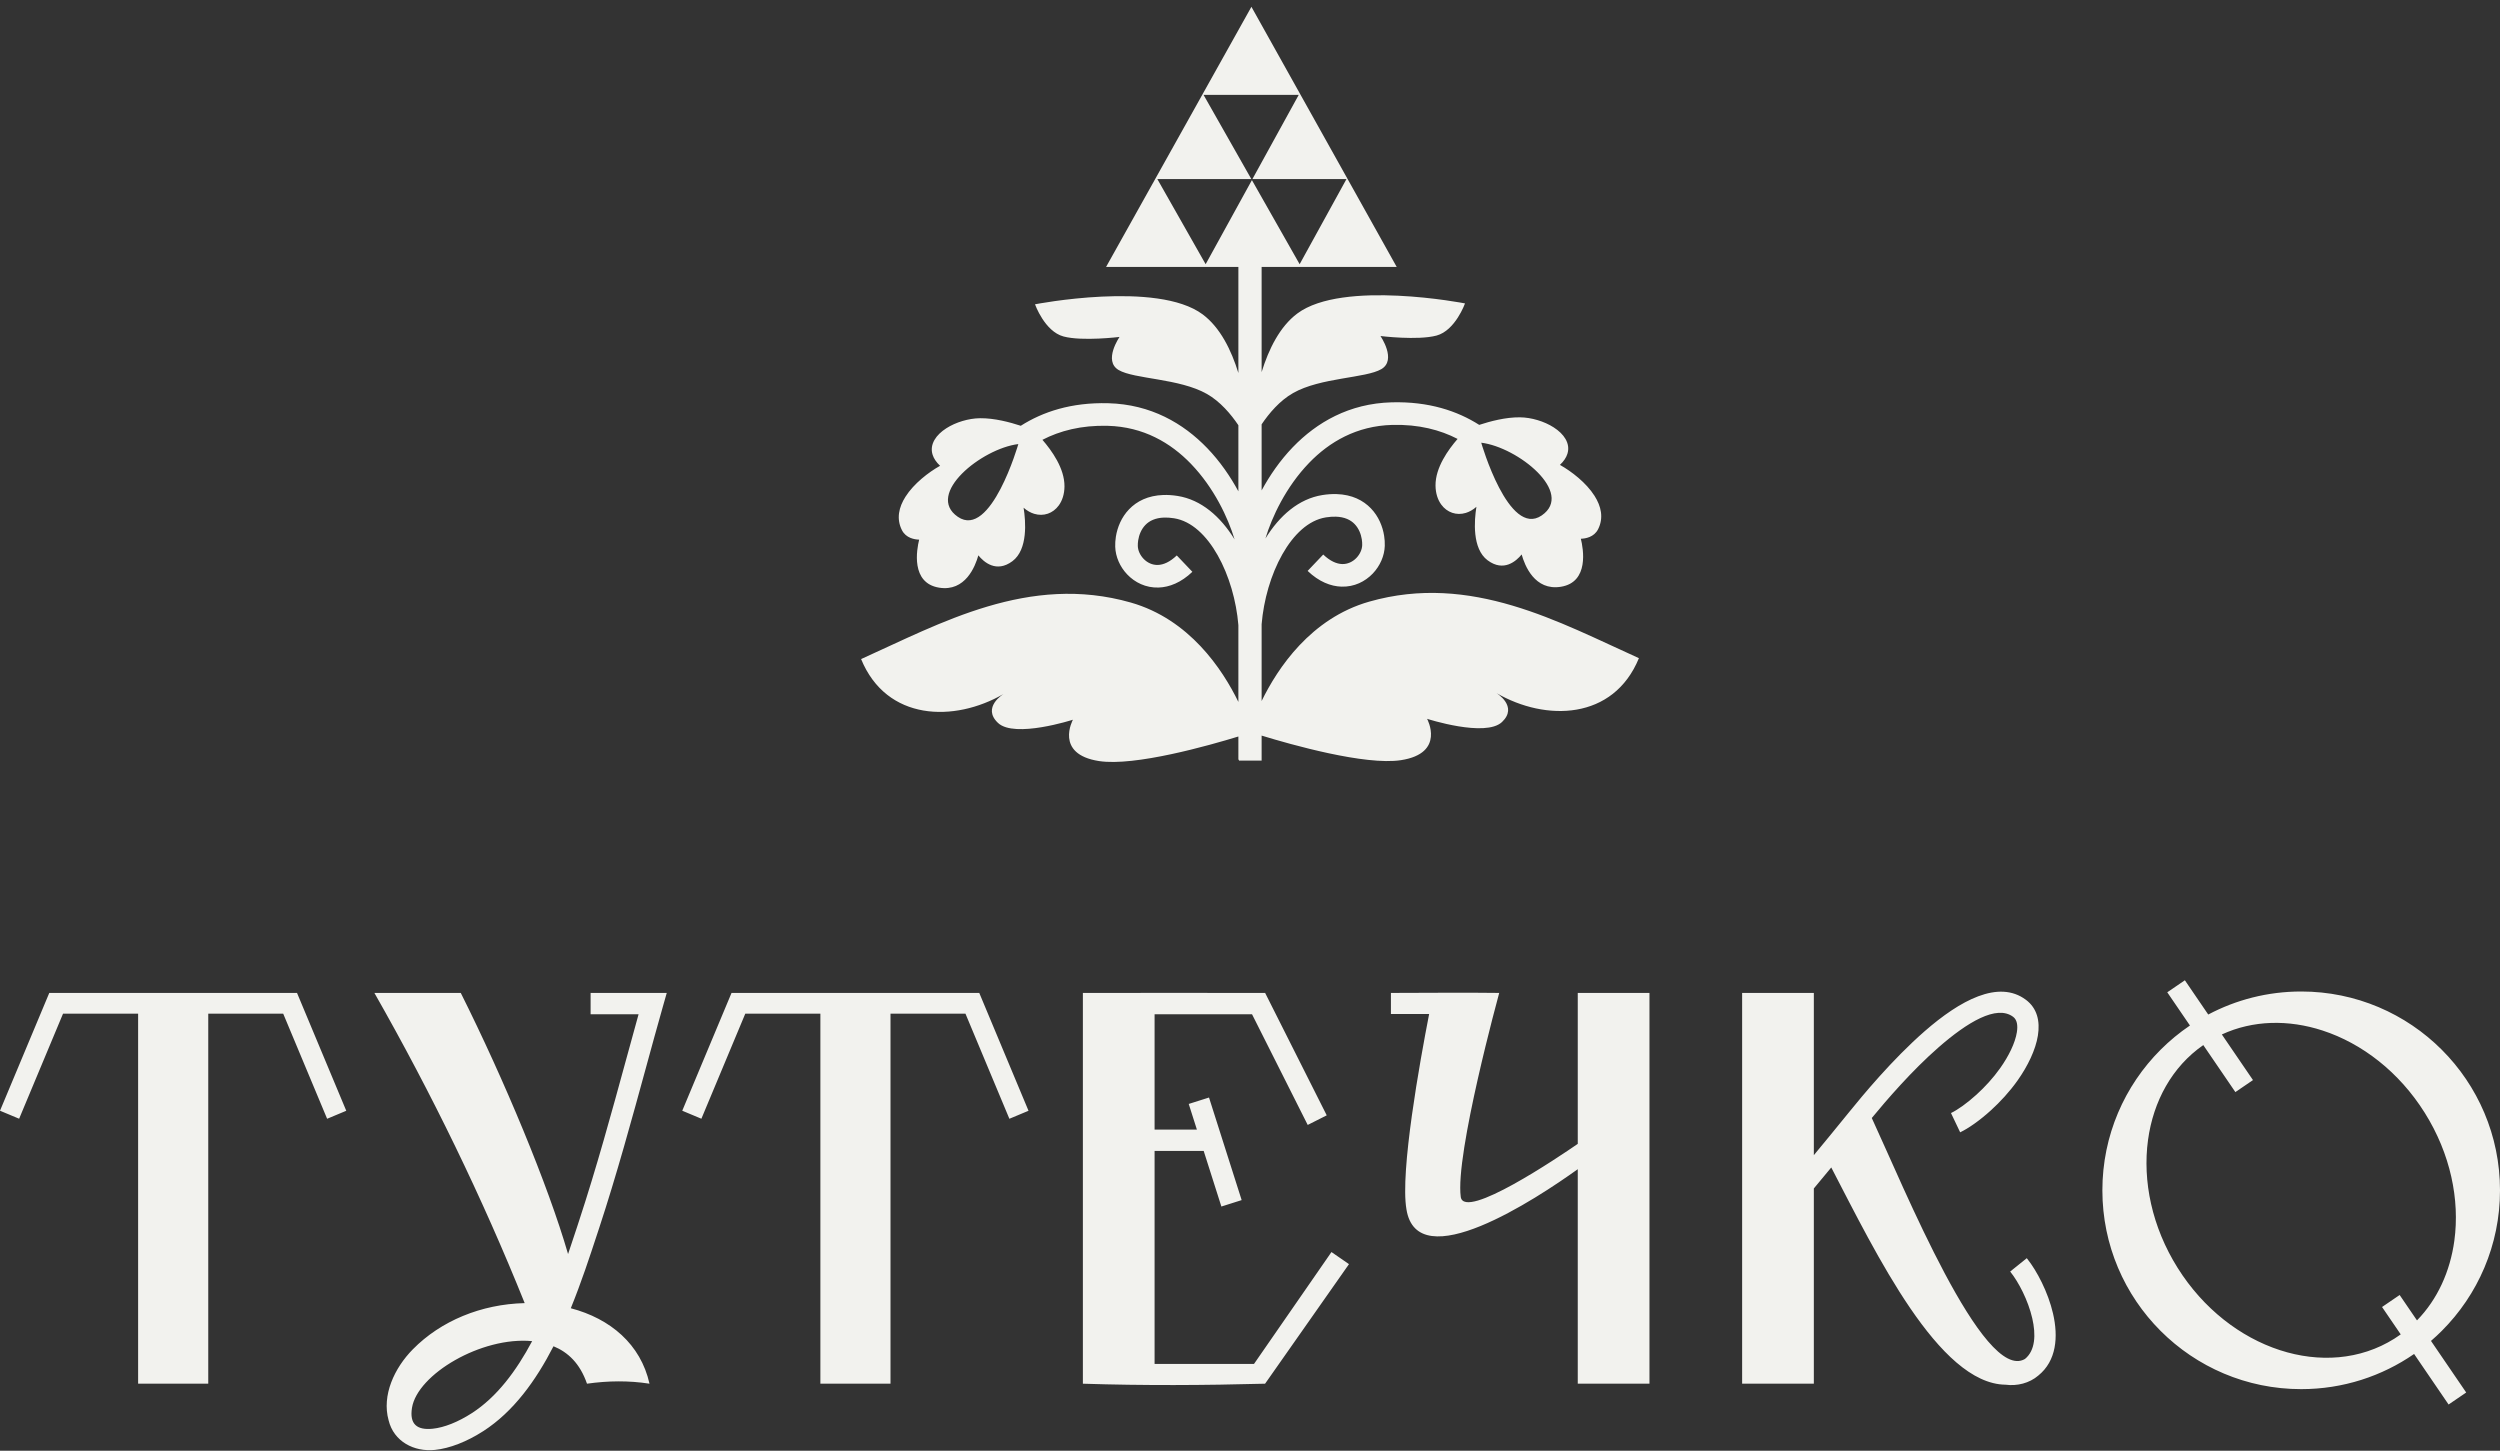
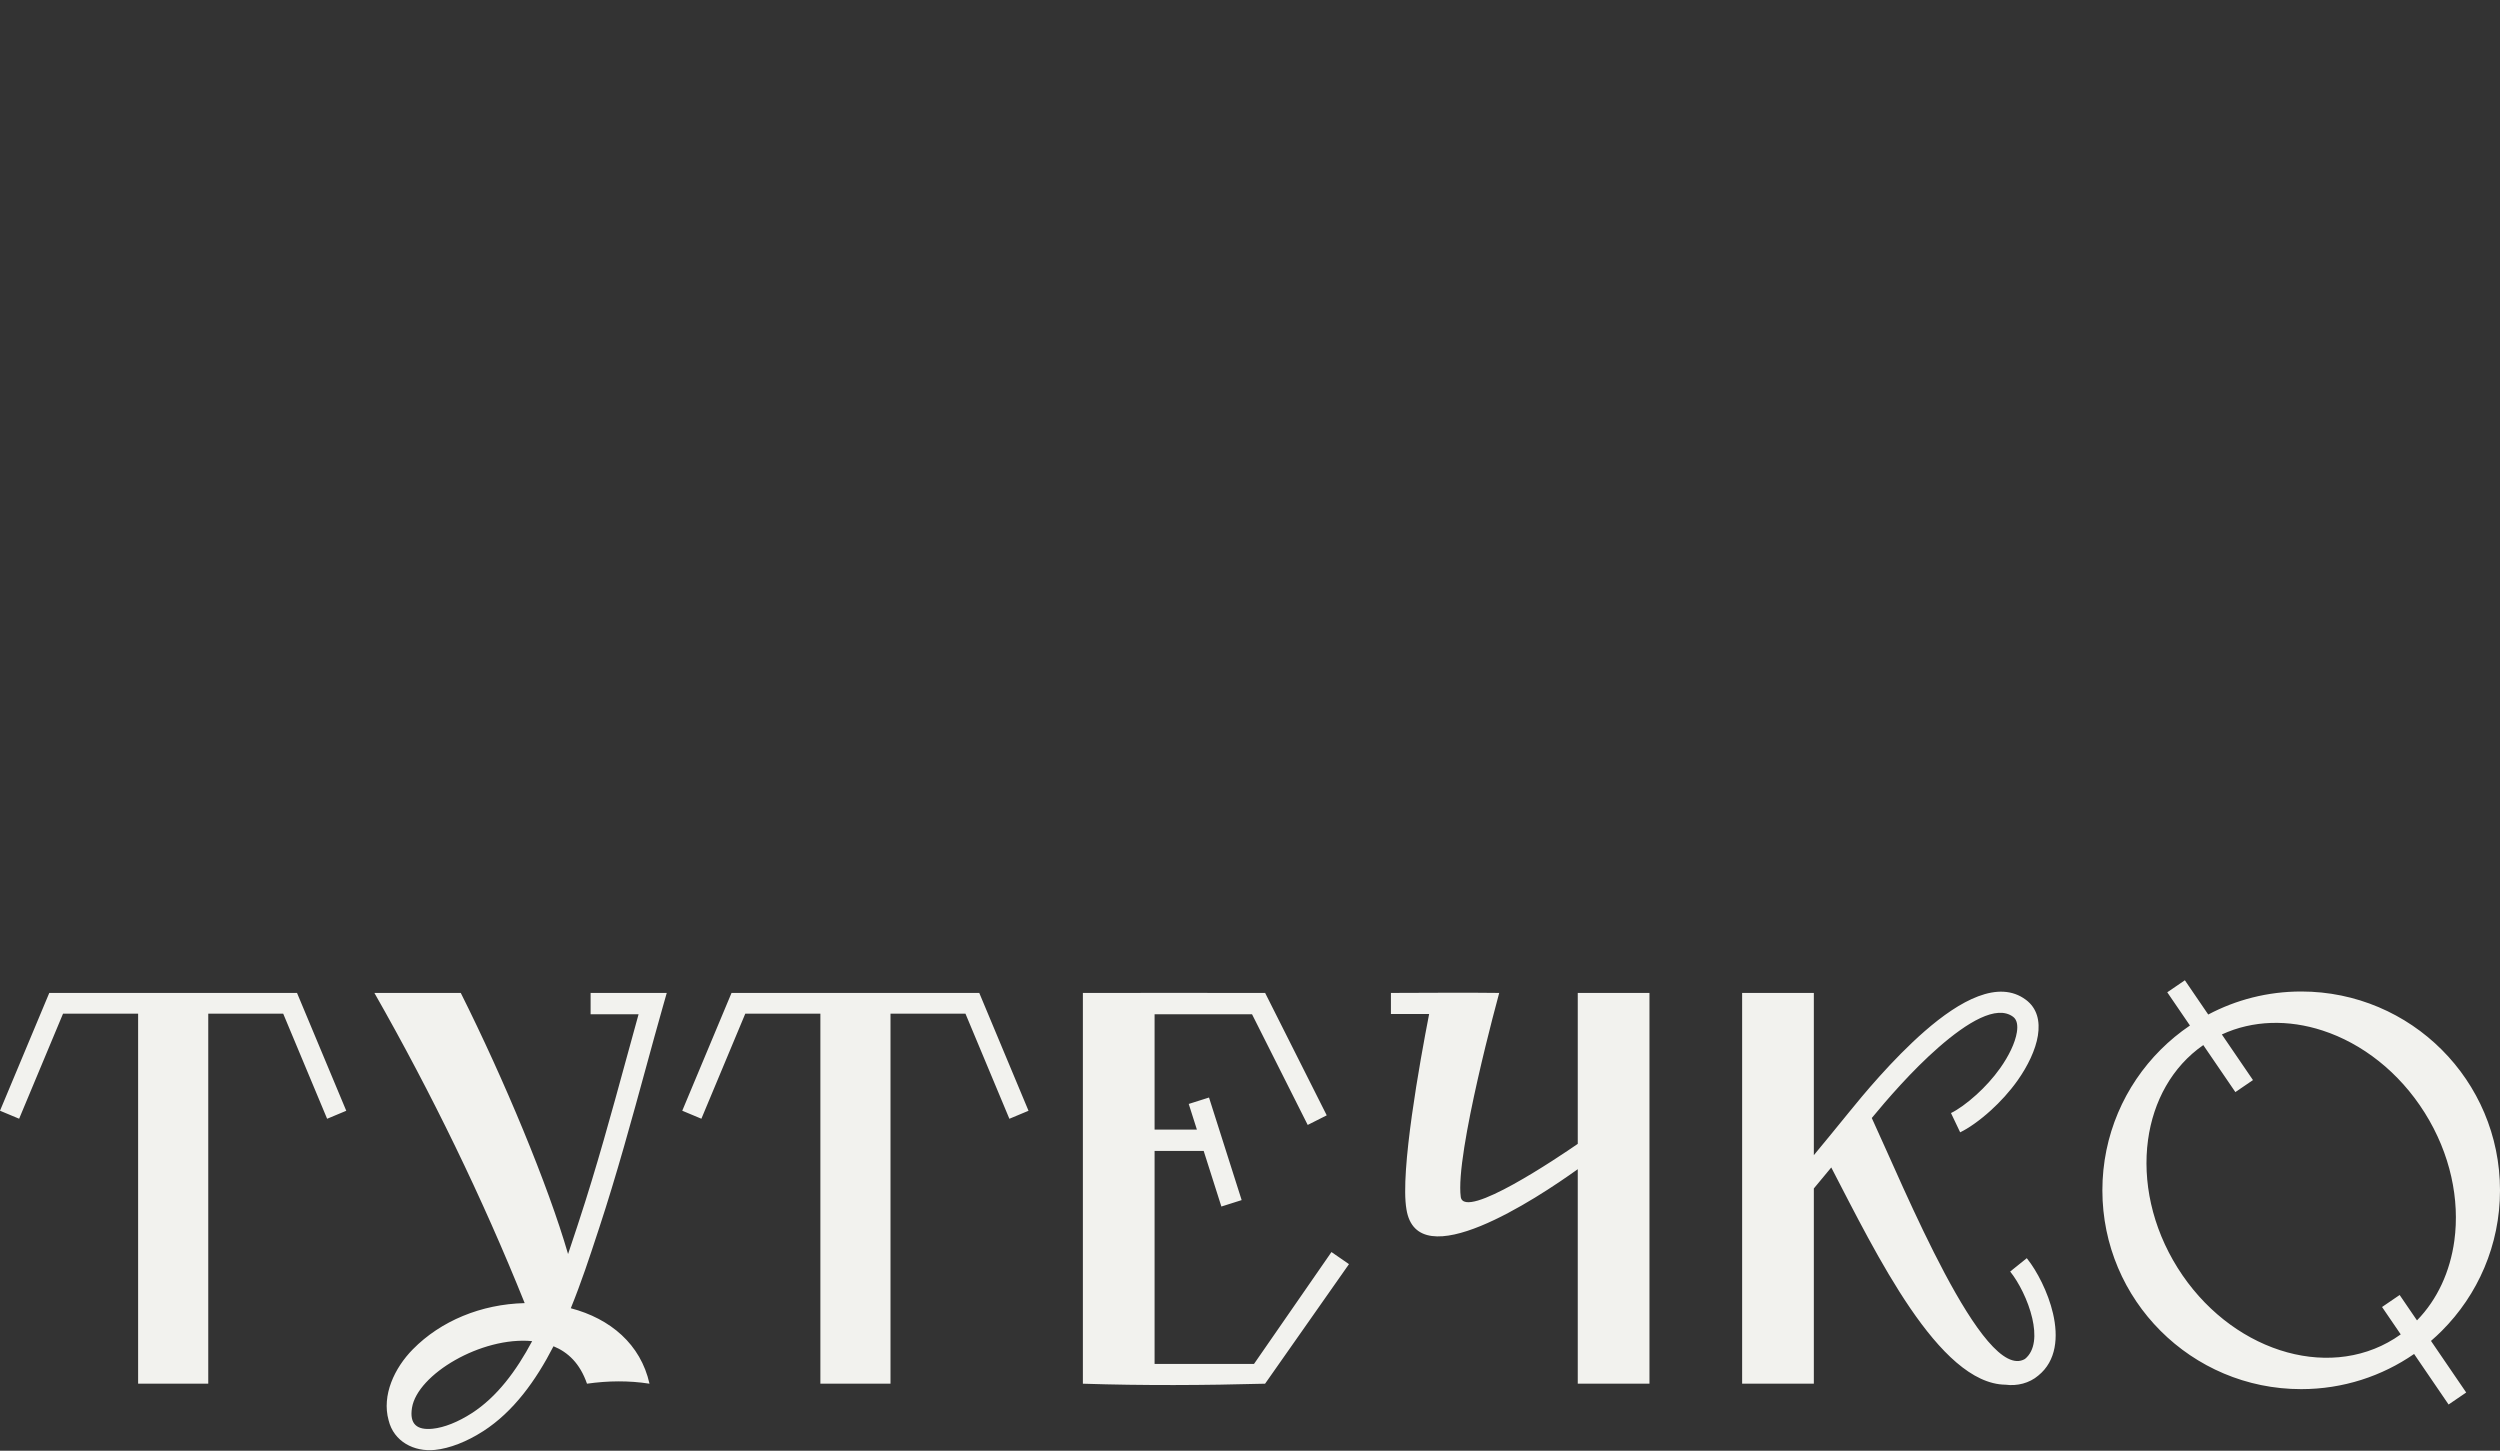
<svg xmlns="http://www.w3.org/2000/svg" width="355" height="206" viewBox="0 0 355 206" fill="none">
  <rect x="0" y="0" width="355" height="206" fill="#333333" stroke="none" />
-   <path fill-rule="evenodd" clip-rule="evenodd" d="M210.049 60.333C211.592 59.828 213.796 59.237 215.826 59.259C217.459 59.276 219.281 59.826 220.625 60.688C221.351 61.154 221.945 61.715 222.305 62.34C222.681 62.992 222.805 63.708 222.568 64.452C222.403 64.97 222.063 65.496 221.51 66.015C223.145 66.932 225.236 68.538 226.422 70.406C227.362 71.887 227.745 73.534 226.929 75.15C226.356 76.285 225.134 76.483 224.48 76.503C224.832 77.925 225.686 82.663 221.651 83.32C217.919 83.928 216.503 80.275 216.076 78.733C215.314 79.666 213.534 81.27 211.242 79.564C209.016 77.908 209.345 73.886 209.651 71.968C209.169 72.392 208.657 72.677 208.146 72.833C207.478 73.036 206.812 73.021 206.21 72.815C205.607 72.609 205.07 72.212 204.66 71.653C204.164 70.975 203.855 70.056 203.844 68.948C203.821 66.384 205.657 63.85 206.977 62.327C204.515 61.053 201.466 60.237 197.692 60.338C192.637 60.473 188.761 62.755 185.894 65.728C182.588 69.156 180.609 73.427 179.69 76.468C181.691 73.218 184.428 70.83 187.779 70.297C188.5 70.183 189.171 70.14 189.794 70.16C191.985 70.23 193.57 71.046 194.67 72.19C195.756 73.318 196.335 74.748 196.546 76.08C196.625 76.571 196.653 77.054 196.639 77.503V77.509C196.595 78.933 195.964 80.365 194.939 81.439C194.391 82.013 193.73 82.492 192.987 82.82C192.234 83.152 191.392 83.331 190.491 83.303H190.485C188.954 83.255 187.292 82.606 185.684 81.071L187.898 78.744C188.877 79.679 189.795 80.071 190.585 80.096C190.978 80.107 191.352 80.025 191.691 79.876C192.041 79.722 192.354 79.495 192.612 79.225C193.108 78.706 193.412 78.043 193.432 77.409C193.439 77.151 193.422 76.871 193.377 76.583C193.256 75.825 192.94 75.023 192.356 74.417C191.789 73.828 190.933 73.406 189.7 73.368H189.694C189.269 73.355 188.799 73.385 188.283 73.467C185.788 73.863 183.673 75.924 182.096 78.707C180.46 81.595 179.435 85.213 179.151 88.638V90.671V99.544C181.428 94.872 186.128 87.805 194.425 85.434C208.886 81.303 221.471 88.393 232.725 93.46C229.109 102.276 219.501 102.473 212.498 98.419C212.498 98.419 215.63 100.311 213.281 102.53C210.932 104.748 202.646 102.073 202.646 102.073C202.646 102.073 205.321 106.966 198.927 107.945C193.864 108.72 183.324 105.733 179.151 104.454V108.008H175.93V107.88H175.85V104.582C171.678 105.861 161.136 108.848 156.074 108.073C149.68 107.094 152.355 102.2 152.355 102.2C152.355 102.2 144.068 104.876 141.719 102.657C139.37 100.439 142.502 98.547 142.502 98.547C135.5 102.601 125.892 102.404 122.276 93.588C133.53 88.521 146.115 81.431 160.576 85.562C168.874 87.933 173.573 95.001 175.85 99.672V90.543V88.766C175.566 85.341 174.54 81.722 172.904 78.835C171.328 76.052 169.212 73.991 166.718 73.595C166.201 73.513 165.732 73.482 165.307 73.495H165.301C164.068 73.534 163.211 73.956 162.645 74.545C162.061 75.151 161.745 75.952 161.624 76.711C161.578 76.999 161.562 77.278 161.569 77.537C161.589 78.171 161.893 78.833 162.388 79.352C162.647 79.623 162.959 79.849 163.31 80.004C163.65 80.154 164.024 80.235 164.416 80.223H164.422C165.208 80.199 166.124 79.806 167.103 78.872L169.317 81.199C167.71 82.732 166.049 83.381 164.516 83.431C163.611 83.459 162.767 83.28 162.014 82.947C161.27 82.62 160.609 82.141 160.061 81.566C159.037 80.493 158.406 79.061 158.361 77.637V77.631C158.348 77.181 158.376 76.699 158.454 76.207C158.666 74.876 159.245 73.446 160.33 72.318C161.431 71.174 163.016 70.358 165.207 70.288C165.829 70.268 166.501 70.311 167.221 70.425C170.572 70.957 173.309 73.345 175.31 76.595C174.391 73.554 172.412 69.284 169.107 65.856C166.24 62.883 162.364 60.601 157.308 60.466C153.534 60.365 150.486 61.18 148.024 62.454C149.344 63.977 151.18 66.511 151.156 69.076C151.146 70.184 150.836 71.103 150.34 71.78C149.93 72.34 149.393 72.737 148.791 72.943C148.189 73.149 147.523 73.164 146.855 72.96C146.344 72.805 145.832 72.52 145.35 72.095C145.656 74.014 145.985 78.035 143.759 79.691C141.466 81.398 139.686 79.794 138.925 78.86C138.498 80.403 137.082 84.056 133.35 83.448C129.314 82.79 130.168 78.053 130.52 76.63C129.867 76.61 128.645 76.413 128.072 75.278C127.256 73.662 127.638 72.015 128.579 70.534C129.764 68.666 131.856 67.06 133.49 66.143C132.938 65.624 132.598 65.098 132.433 64.58C132.196 63.836 132.319 63.12 132.696 62.468C133.056 61.843 133.65 61.282 134.376 60.816C135.72 59.954 137.542 59.404 139.174 59.387C141.205 59.365 143.409 59.956 144.951 60.461C148.057 58.485 152.106 57.118 157.383 57.258C163.429 57.419 168.034 60.116 171.421 63.629C173.241 65.516 174.705 67.657 175.85 69.768V60.384C174.793 58.816 173.276 57.013 171.373 55.935C167.458 53.716 161.064 53.847 158.846 52.542C156.627 51.237 158.976 47.844 158.976 47.844C158.976 47.844 153.69 48.496 151.016 47.778C148.34 47.061 146.97 43.211 146.97 43.211C146.97 43.211 164.326 39.819 170.785 44.647C173.273 46.506 174.85 49.719 175.85 52.968V37.901H157.064C163.938 25.586 170.817 13.274 177.702 0.965C184.574 13.279 191.456 25.588 198.33 37.901L197.813 37.901H179.151V52.84C180.151 49.591 181.728 46.378 184.215 44.519C190.675 39.691 208.031 43.084 208.031 43.084C208.031 43.084 206.66 46.933 203.985 47.651C201.31 48.368 196.025 47.716 196.025 47.716C196.025 47.716 198.373 51.109 196.155 52.414C193.937 53.719 187.542 53.589 183.628 55.807C181.725 56.885 180.208 58.687 179.151 60.256V69.64C180.296 67.529 181.76 65.388 183.579 63.501C186.967 59.989 191.572 57.292 197.617 57.13C202.895 56.99 206.944 58.357 210.049 60.333ZM170.905 13.473H184.42L177.845 25.425H177.855H191.201L184.549 37.518L177.772 25.576L171.202 37.518L164.34 25.425H177.686H177.687L170.905 13.473ZM144.603 63.058C144.603 63.058 140.709 76.609 136.018 73.391C131.328 70.173 139.411 63.689 144.603 63.058ZM210.335 62.864C210.335 62.864 214.228 76.415 218.92 73.196C223.61 69.978 215.527 63.495 210.335 62.864Z" fill="#F2F2EE" />
  <path fill-rule="evenodd" clip-rule="evenodd" d="M29.572 196.485H19.613V143.941H8.951L2.717 158.859L0 157.723L6.997 140.996H42.176L49.169 157.73L46.452 158.866L40.215 143.941H29.572V196.485ZM55.181 201.678C54.195 198.123 56.009 194.262 58.61 191.615C62.601 187.555 68.34 185.192 74.506 185.042C68.474 170.035 61.343 155.359 53.164 140.996H65.43C71.612 153.355 77.838 168.292 80.665 178.076C81.113 176.761 81.534 175.479 81.935 174.255L82.195 173.457C84.718 165.79 86.885 157.862 88.867 150.611C89.505 148.279 90.124 146.014 90.677 144.028H83.866V140.996H94.679L94.132 142.921C93.289 145.89 92.55 148.595 91.782 151.405C89.765 158.783 87.559 166.853 85.074 174.405L84.814 175.191C83.74 178.461 82.535 182.131 81.053 185.77C86.669 187.247 90.979 190.881 92.228 196.485C89.254 196.021 86.31 196.066 83.353 196.485C82.349 193.585 80.65 192.013 78.597 191.168C76.088 196.06 72.899 200.469 68.633 203.215C66.286 204.725 63.858 205.673 61.751 205.888C58.804 206.19 55.916 204.708 55.181 201.678ZM75.564 190.441C68.376 189.757 59.267 195.156 58.502 199.913C58.128 202.236 59.213 203.107 61.443 202.879C63.079 202.712 65.041 201.928 66.998 200.668C70.552 198.381 73.322 194.662 75.564 190.441ZM224.042 196.485H234.224V140.996H224.042V162.429C221.3 164.318 207.978 173.316 207.429 169.981C206.595 163.944 212.874 141.06 212.887 140.996C207.65 140.926 202.703 140.996 197.511 140.996V143.99H202.937C201.628 150.715 198.796 166.385 199.715 171.722C201.261 181.41 218.134 170.259 224.042 166.026V196.485ZM163.951 193.683H178.065L189.068 177.79L191.556 179.507L179.643 196.485C170.973 196.716 162.418 196.765 153.769 196.485V140.996C162.402 140.979 171.011 140.996 179.649 140.996L188.396 158.378L185.695 159.741L177.788 144.024H163.951V160.399H169.958L168.8 156.76L171.679 155.848L176.315 170.415L173.436 171.327L170.923 163.431H163.951V193.683ZM265.793 158.757C270.314 168.493 281.637 196.422 287.54 192.976C289.028 191.772 289.112 189.506 288.582 187.202C287.986 184.618 286.637 182.054 285.478 180.602L285.445 180.559L287.802 178.663L287.848 178.719C289.228 180.447 290.83 183.483 291.531 186.526C292.297 189.849 292.023 193.24 289.435 195.333C288.163 196.42 286.428 196.845 284.787 196.628C275.319 196.504 266.429 178.077 260.039 165.78C259.17 166.83 258.344 167.825 257.592 168.73L257.565 168.763V196.485H247.383V140.996H257.565V164.033C259.089 162.19 260.791 160.121 262.568 157.928C264.448 155.606 268.707 150.44 273.315 146.422C278.323 142.056 283.8 139.064 287.682 141.974C289.271 143.165 289.711 144.991 289.38 147.056C289.056 149.079 287.948 151.369 286.515 153.399C285.375 155.012 284.026 156.471 282.706 157.67C281.093 159.136 279.493 160.24 278.343 160.789L277.04 158.052C277.96 157.613 279.286 156.688 280.669 155.431C281.843 154.364 283.039 153.073 284.039 151.657C285.234 149.964 286.148 148.122 286.394 146.582C286.551 145.608 286.423 144.806 285.869 144.391C283.513 142.624 279.328 145.19 275.306 148.697C271.492 152.022 267.887 156.217 265.793 158.757ZM310.251 139.199L313.57 144.063C317.509 141.975 322.001 140.793 326.768 140.793C334.564 140.793 341.622 143.954 346.731 149.062C351.84 154.171 355 161.229 355 169.025C355 176.82 351.84 183.879 346.731 188.988C346.239 189.48 345.728 189.954 345.2 190.409L350.2 197.735L347.7 199.441L342.802 192.264C338.249 195.412 332.723 197.257 326.768 197.257C318.972 197.257 311.914 194.097 306.806 188.988C301.697 183.879 298.537 176.82 298.537 169.025C298.537 161.229 301.697 154.171 306.806 149.062C308.079 147.789 309.474 146.636 310.972 145.623L307.751 140.905L310.251 139.199ZM315.502 146.893L319.922 153.371L317.423 155.076L312.867 148.402C308.44 151.475 305.77 156.363 305.019 161.878C304.228 167.692 305.565 174.202 309.22 180.031C312.876 185.859 318.155 189.898 323.734 191.716C329.293 193.528 335.15 193.133 339.986 190.1C340.3 189.903 340.606 189.697 340.904 189.483L338.25 185.594L340.75 183.889L343.212 187.496C346.128 184.506 347.924 180.535 348.518 176.172C349.309 170.358 347.971 163.848 344.316 158.02C340.661 152.191 335.382 148.152 329.803 146.334C324.972 144.759 319.917 144.852 315.502 146.893ZM126.452 196.485H116.494V143.941H105.831L99.597 158.859L96.88 157.723L103.877 140.996C115.603 140.995 127.33 140.996 139.056 140.996L146.049 157.73L143.332 158.866L137.095 143.941H126.452V196.485Z" fill="#F2F2EE" />
</svg>